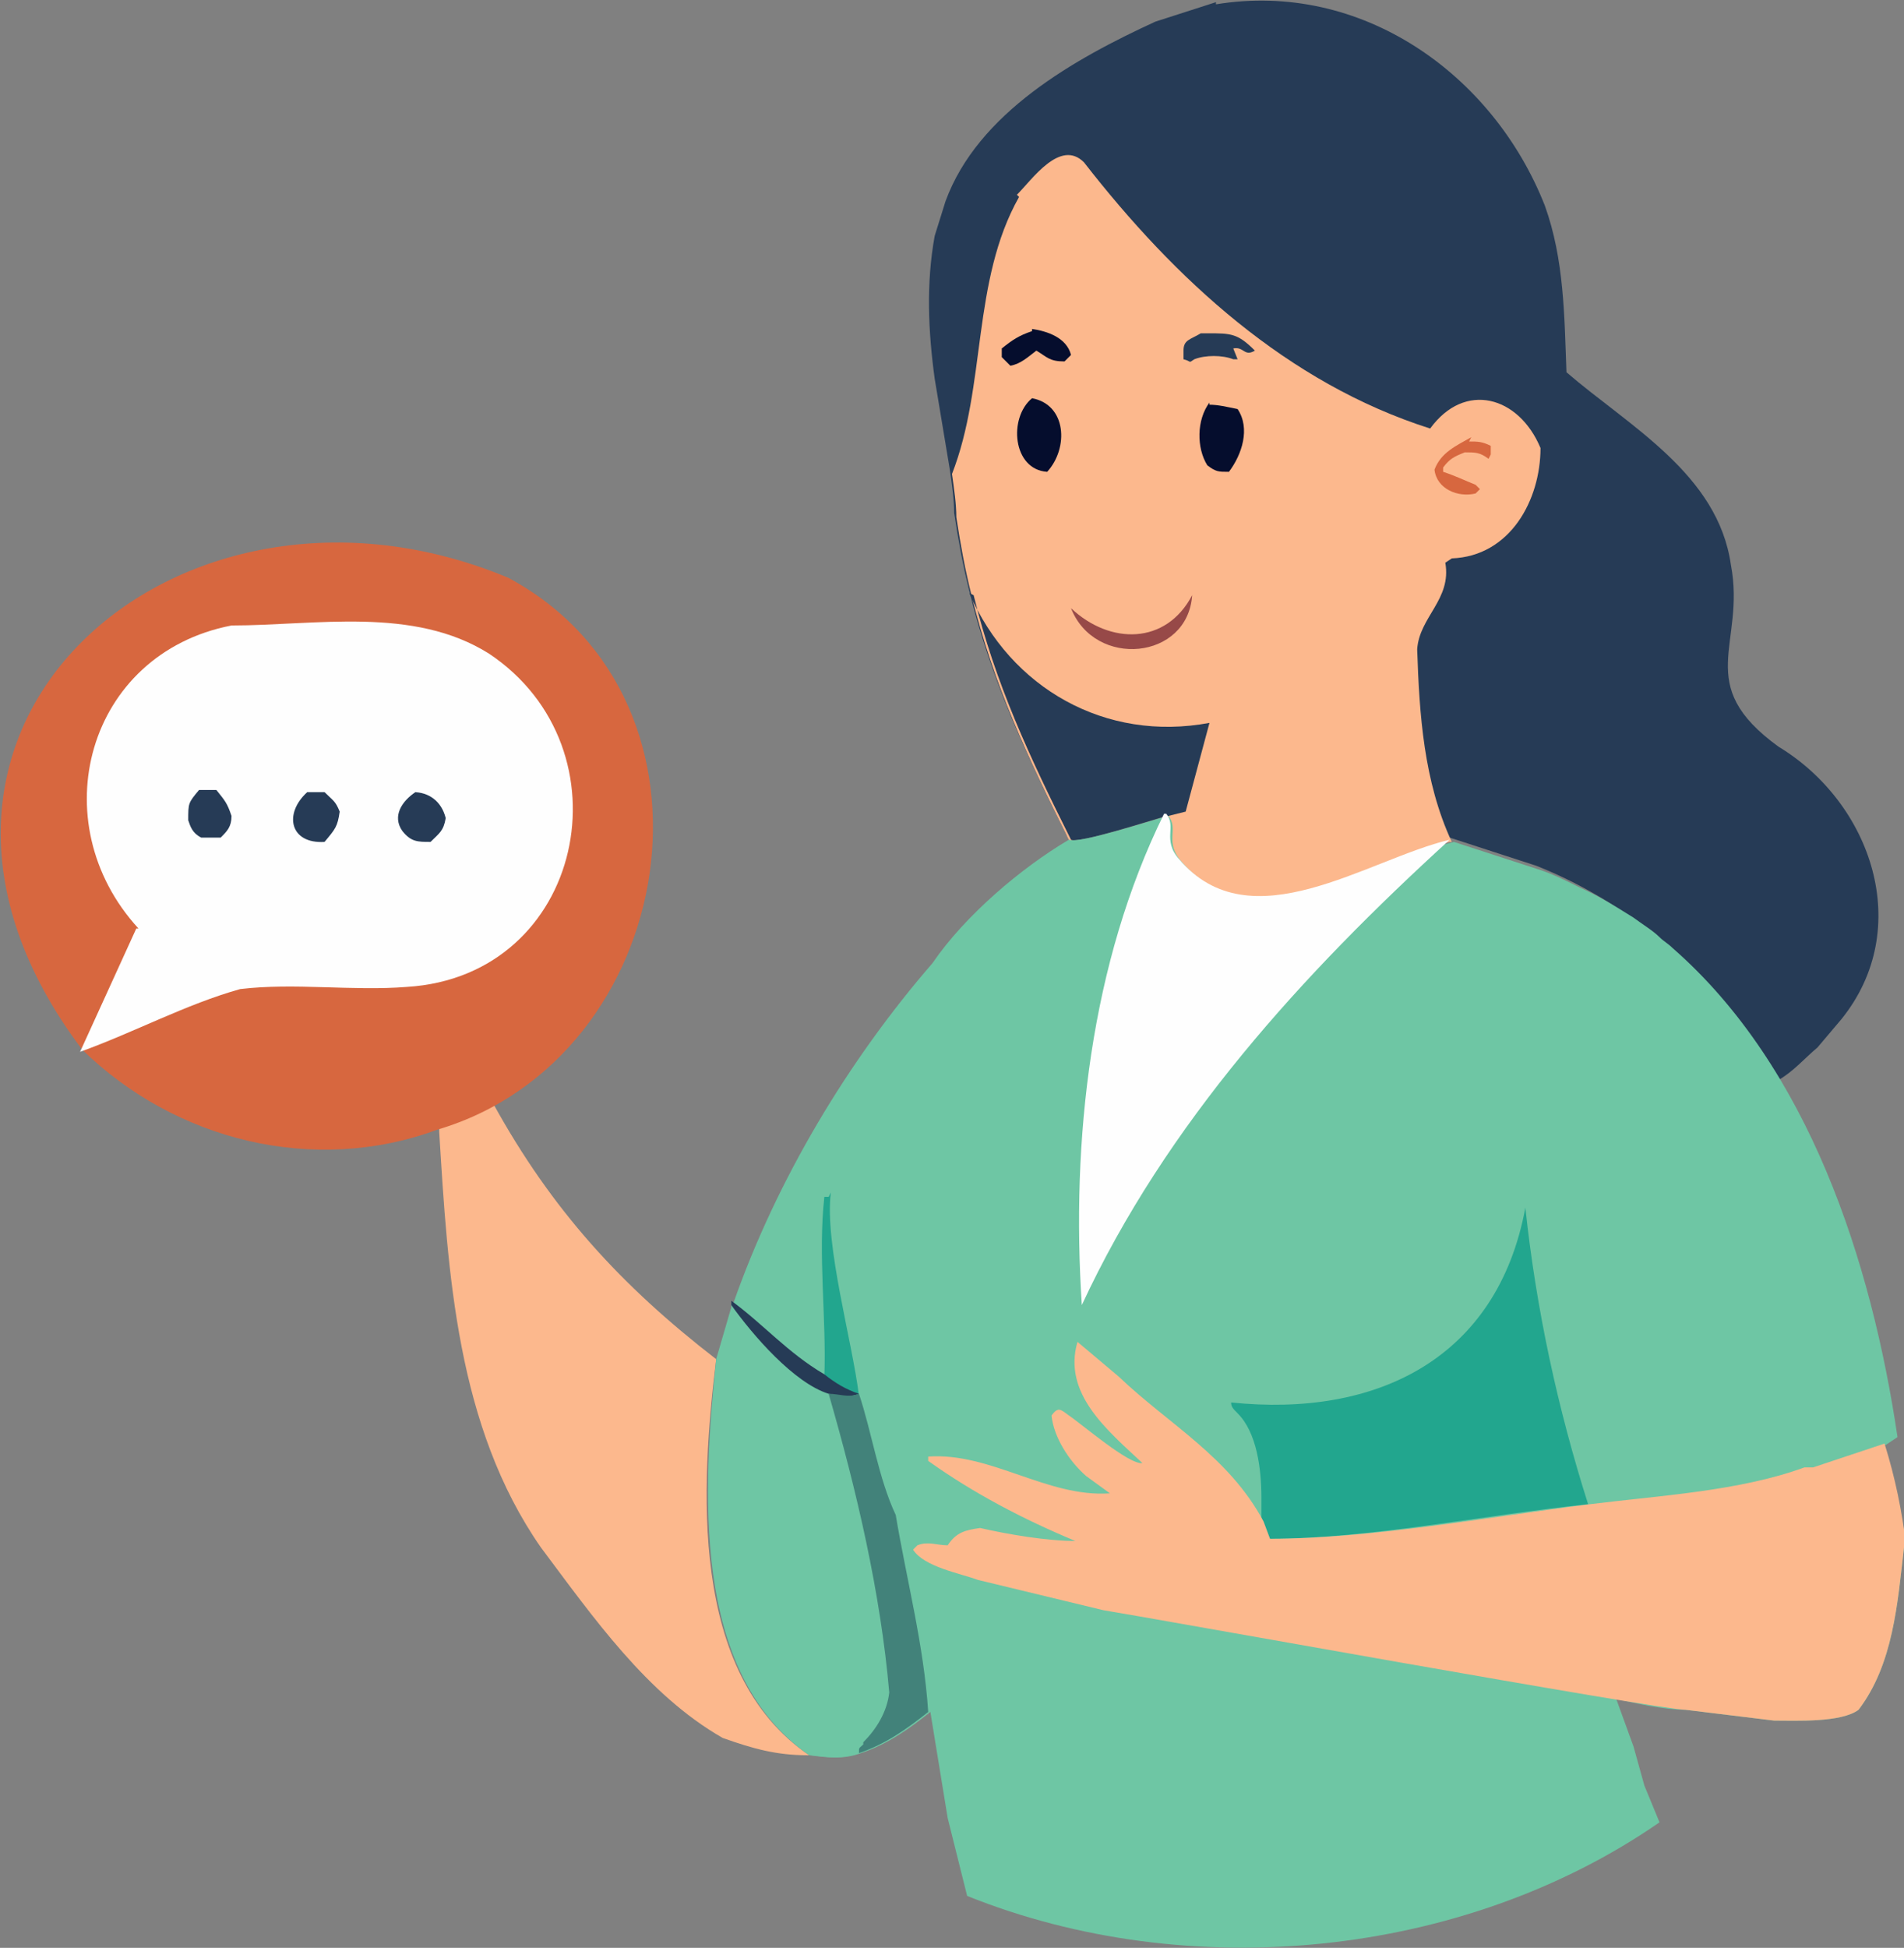
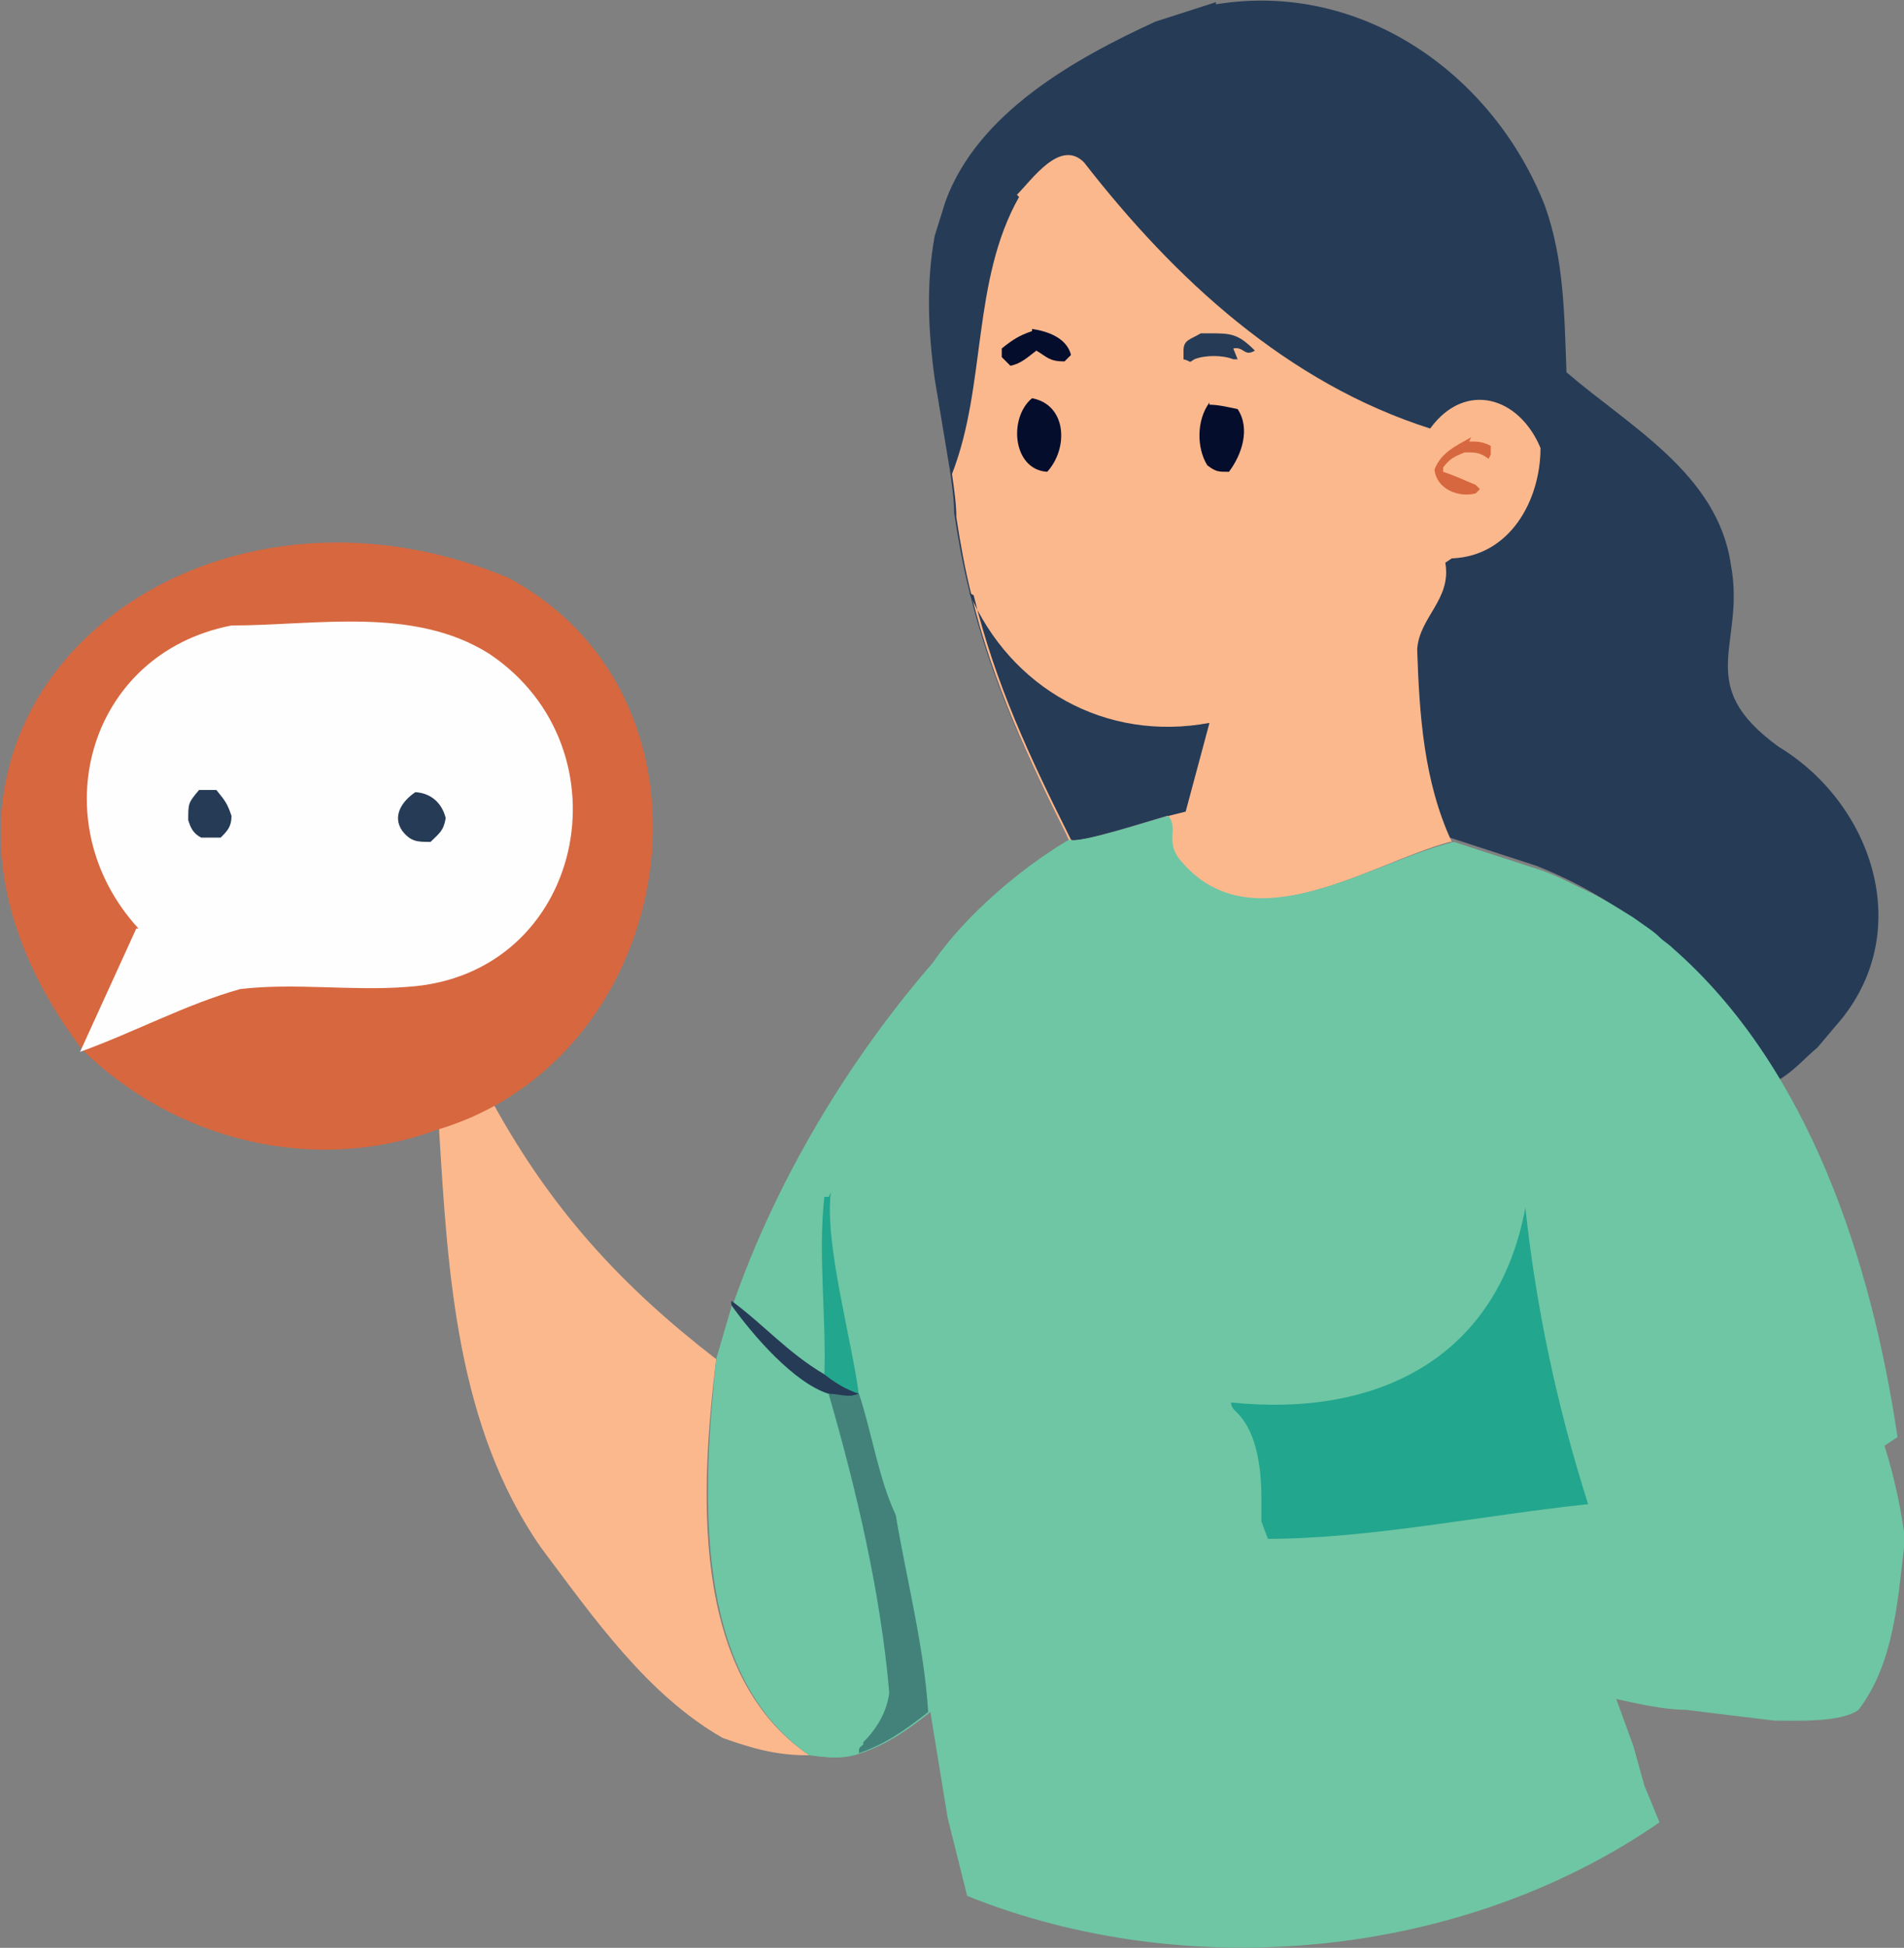
<svg xmlns="http://www.w3.org/2000/svg" id="a" viewBox="0 0 88 90">
  <rect x="0" y="0" width="88" height="90" fill="#808080" stroke="none" />
  <defs>
    <style>.b{fill:#fefefe;}.b,.c,.d,.e,.f,.g,.h,.i,.j{stroke-width:0px;}.c{fill:#42827a;}.d{fill:#6ec6a4;}.e{fill:#050d2d;}.f{fill:#22a68e;}.g{fill:#fcb88d;}.h{fill:#d7673f;}.i{fill:#974948;}.j{fill:#263b56;}</style>
  </defs>
  <path class="g" d="M37.3,81.1c-1.4,0-2.5-.3-3.9-.8h0c-3.5-2-6-5.6-8.4-8.8-3.9-5.6-4.3-12.7-4.7-19.2v-.2c.8-.2,1.7-.7,2.5-1.1,2.7,4.9,5.9,8.4,10.3,11.8-.7,5.8-1.3,14.5,4.3,18.3Z" />
  <path class="h" d="M3.8,48.5c-11.1-14.7,4.4-28.2,19.7-21.8,10.6,5.7,7.9,22.2-3.3,25.5-5.7,2.1-12.1.5-16.4-3.7Z" />
  <path class="b" d="M6.4,42.9c-4.5-4.9-2.4-12.7,4.3-14,3.9,0,8.4-.9,11.9,1.3,6.6,4.4,4.4,14.9-3.8,15.4-2.5.2-5.2-.2-7.7.1-2.5.7-4.9,2-7.4,2.9l2.6-5.7Z" />
  <path class="j" d="M9.1,36.5h.9c.4.5.5.6.7,1.2,0,.5-.2.7-.5,1h-.9c-.4-.2-.5-.5-.6-.8,0-.8,0-.8.5-1.4Z" />
  <path class="j" d="M19.1,36.6c.7,0,1.3.4,1.5,1.2-.1.6-.3.7-.7,1.1-.6,0-.9,0-1.3-.5-.5-.7,0-1.4.6-1.8Z" />
-   <path class="j" d="M14.2,36.6h.8c.4.4.5.4.7.9-.1.7-.2.8-.7,1.4-1.6.1-1.9-1.3-.8-2.3Z" />
  <path class="j" d="M56.2.2c6.7-1.1,12.8,3.2,15.2,9.3.9,2.5.9,5.1,1,7.7,2.9,2.5,7,4.7,7.6,8.9.7,3.7-1.8,5.5,2.2,8.4,4.3,2.6,6.3,8.4,2.9,12.6l-1.1,1.3c-.6.5-1.1,1.1-1.8,1.5-2.6-4.4-6.4-8-11.2-9.9l-4-1.3h-.1c-3.7,1-9.2,4.8-12.5.9-.8-.9-.1-1.5-.6-2.1h-.1c-.7.2-4.1,1.3-4.4,1.1-1.9-3.8-3.5-7.2-4.5-11.3-.3-1.2-.5-2.3-.7-3.6,0-.6-.1-1.3-.2-2l-.7-4.2c-.3-2.2-.4-4.4,0-6.6l.5-1.6c1.5-4.1,6-6.6,9.7-8.3l2.8-.9Z" />
  <path class="g" d="M47,9c.7-.7,2-2.6,3.1-1.5,4.2,5.4,9.4,10.2,16,12.3,1.6-2.2,4.1-1.5,5.1.9,0,2.4-1.4,5-4.1,5.1l-.3.2c.3,1.7-1.2,2.5-1.3,4,.1,3,.3,6.1,1.6,8.9h-.1c-3.7,1-9.2,4.8-12.5.9-.8-.9-.1-1.5-.6-2.1h-.1c-.7.2-4.1,1.3-4.4,1.1-1.9-3.8-3.5-7.2-4.5-11.3-.3-1.2-.5-2.3-.7-3.6,0-.6-.1-1.3-.2-2,1.6-4.1.9-8.9,3.1-12.8Z" />
  <path class="h" d="M67.9,20.4c.4,0,.6,0,1,.2v.4c0,0-.1.2-.1.2-.4-.3-.6-.3-1.1-.3-.5.2-.7.3-1,.7v.2c.6.2,1,.4,1.5.6l.2.2-.2.2c-.8.2-1.8-.2-1.9-1.1.3-.8,1-1.1,1.7-1.5Z" />
  <path class="j" d="M55.4,15.4h.4c1.1,0,1.4,0,2.2.8-.5.3-.5-.2-1-.1l.2.5h0c0,0-.2,0-.2,0-.5-.2-1.3-.2-1.8,0-.3.2-.1.1-.5,0v-.4c0-.5.3-.5.8-.8Z" />
  <path class="e" d="M47.7,15.2c.7.1,1.6.4,1.8,1.2l-.3.3c-.7,0-.8-.2-1.3-.5-.4.3-.7.6-1.2.7l-.4-.4v-.4c.5-.4.8-.6,1.4-.8Z" />
-   <path class="i" d="M55.1,27.5c-.2,3-4.5,3.4-5.6.6,1.8,1.7,4.4,1.7,5.6-.6Z" />
  <path class="e" d="M55.9,18.7c.4,0,.8.1,1.3.2.6.9.2,2.1-.4,2.9-.5,0-.6,0-1-.3-.5-.8-.5-2.1.1-2.9Z" />
  <path class="e" d="M47.7,18.4c1.6.3,1.7,2.3.7,3.4-1.6-.1-1.8-2.5-.7-3.4Z" />
  <path class="j" d="M44.8,27.4c1.9,4.4,6.3,6.9,11.1,6l-1.1,4.1-.8.2h-.1c-.7.2-4.1,1.3-4.4,1.1-1.9-3.8-3.5-7.2-4.5-11.3Z" />
  <path class="d" d="M88,71.5c-.3,2.6-.5,5.4-2.1,7.5-.8.6-2.9.5-3.9.5l-4.1-.5c-1,0-2.3-.3-3.2-.5l.8,2.2.5,1.8.7,1.7c-9.1,6.3-21.8,7.5-32,3.4l-.9-3.6-.8-4.9c-1,.8-2,1.5-3.2,1.9-.8.3-1.5.2-2.3.1-5.5-3.8-4.9-12.4-4.3-18.3l.7-2.4v-.2c2-5.7,5.3-11.2,9.2-15.7,1.5-2.2,4.1-4.4,6.3-5.7.5.2,3.8-.9,4.6-1.1.5.6-.2,1.2.6,2.1,3.3,3.9,8.8,0,12.6-.9l4,1.3c.6.2,1.2.5,1.8.8.9.4,1.7.9,2.5,1.4.4.3.9.6,1.2.9.2.2.4.3.6.5,6.3,5.5,9.2,14.5,10.4,22.6l-.6.4c.5,1.6.8,3.1,1,4.7Z" />
  <path class="f" d="M38.4,55.1c-.3,2.4,1,6.9,1.3,9.4-.6-.3-1.1-.6-1.6-.9.1-2.7-.3-5.6,0-8.3h.2Z" />
  <path class="f" d="M70.5,55.8c.5,4.7,1.5,9.3,2.9,13.7-4.8.5-10.1,1.6-14.8,1.6l-.3-.8v-1.1c0-1.3-.2-3-1.1-3.9-.2-.2-.3-.3-.3-.5,6.7.7,12.3-2,13.6-9Z" />
-   <path class="b" d="M53.9,37.6c.5.6-.2,1.2.6,2.1,3.3,3.9,8.7,0,12.5-.9-6.8,6.2-13.1,13.1-17,21.5-.5-7.6.4-15.8,3.8-22.7h.1Z" />
+   <path class="b" d="M53.9,37.6h.1Z" />
  <path class="d" d="M42.9,79.1c-1,.8-2,1.5-3.2,1.9-.8.3-1.5.2-2.3.1-5.5-3.8-4.9-12.4-4.3-18.3l.7-2.4v-.2c1.5,1.2,2.7,2.4,4.3,3.4.5.4,1,.7,1.6,1,.6,1.8.9,3.9,1.7,5.6.5,3,1.3,6,1.5,9.1Z" />
  <path class="j" d="M33.8,60.1c1.5,1.1,2.6,2.4,4.3,3.4.5.4,1,.7,1.6.9-.5.2-.9.1-1.4,0-1.6-.5-3.5-2.7-4.5-4.1v-.3Z" />
  <path class="c" d="M39.9,80.5c.6-.6,1.1-1.4,1.2-2.3-.4-4.6-1.5-9.3-2.8-13.8.5,0,.9.2,1.4,0,.6,1.8.9,3.9,1.7,5.6.5,3,1.3,6,1.5,9.1-1,.8-2,1.5-3.2,1.9,0-.3,0-.2.2-.4Z" />
-   <path class="g" d="M88,71.5c-.3,2.6-.5,5.4-2.1,7.5-.8.6-2.9.5-3.9.5l-4.1-.5c-1.2,0-25-4.3-26.9-4.6l-5.8-1.4c-.8-.3-2.5-.6-3-1.4l.2-.2c.5-.2.9,0,1.4,0,.4-.6.8-.7,1.5-.8,1.3.3,3.1.6,4.4.6-2.4-1-4.7-2.2-6.8-3.7v-.2c2.9-.2,5.5,1.9,8.4,1.7l-1.1-.8c-.8-.7-1.5-1.8-1.6-2.8.3-.4.4-.3.8,0,.6.4,2.8,2.3,3.4,2.2-1.6-1.5-3.7-3.2-3-5.6l1.9,1.6c2.3,2.2,5.1,3.7,6.7,6.7l.3.8c4.6,0,10-1,14.8-1.6,3.2-.4,6.9-.6,9.9-1.7h.4c0,0,3.3-1.1,3.3-1.1.5,1.6.8,3.1,1,4.7Z" />
</svg>